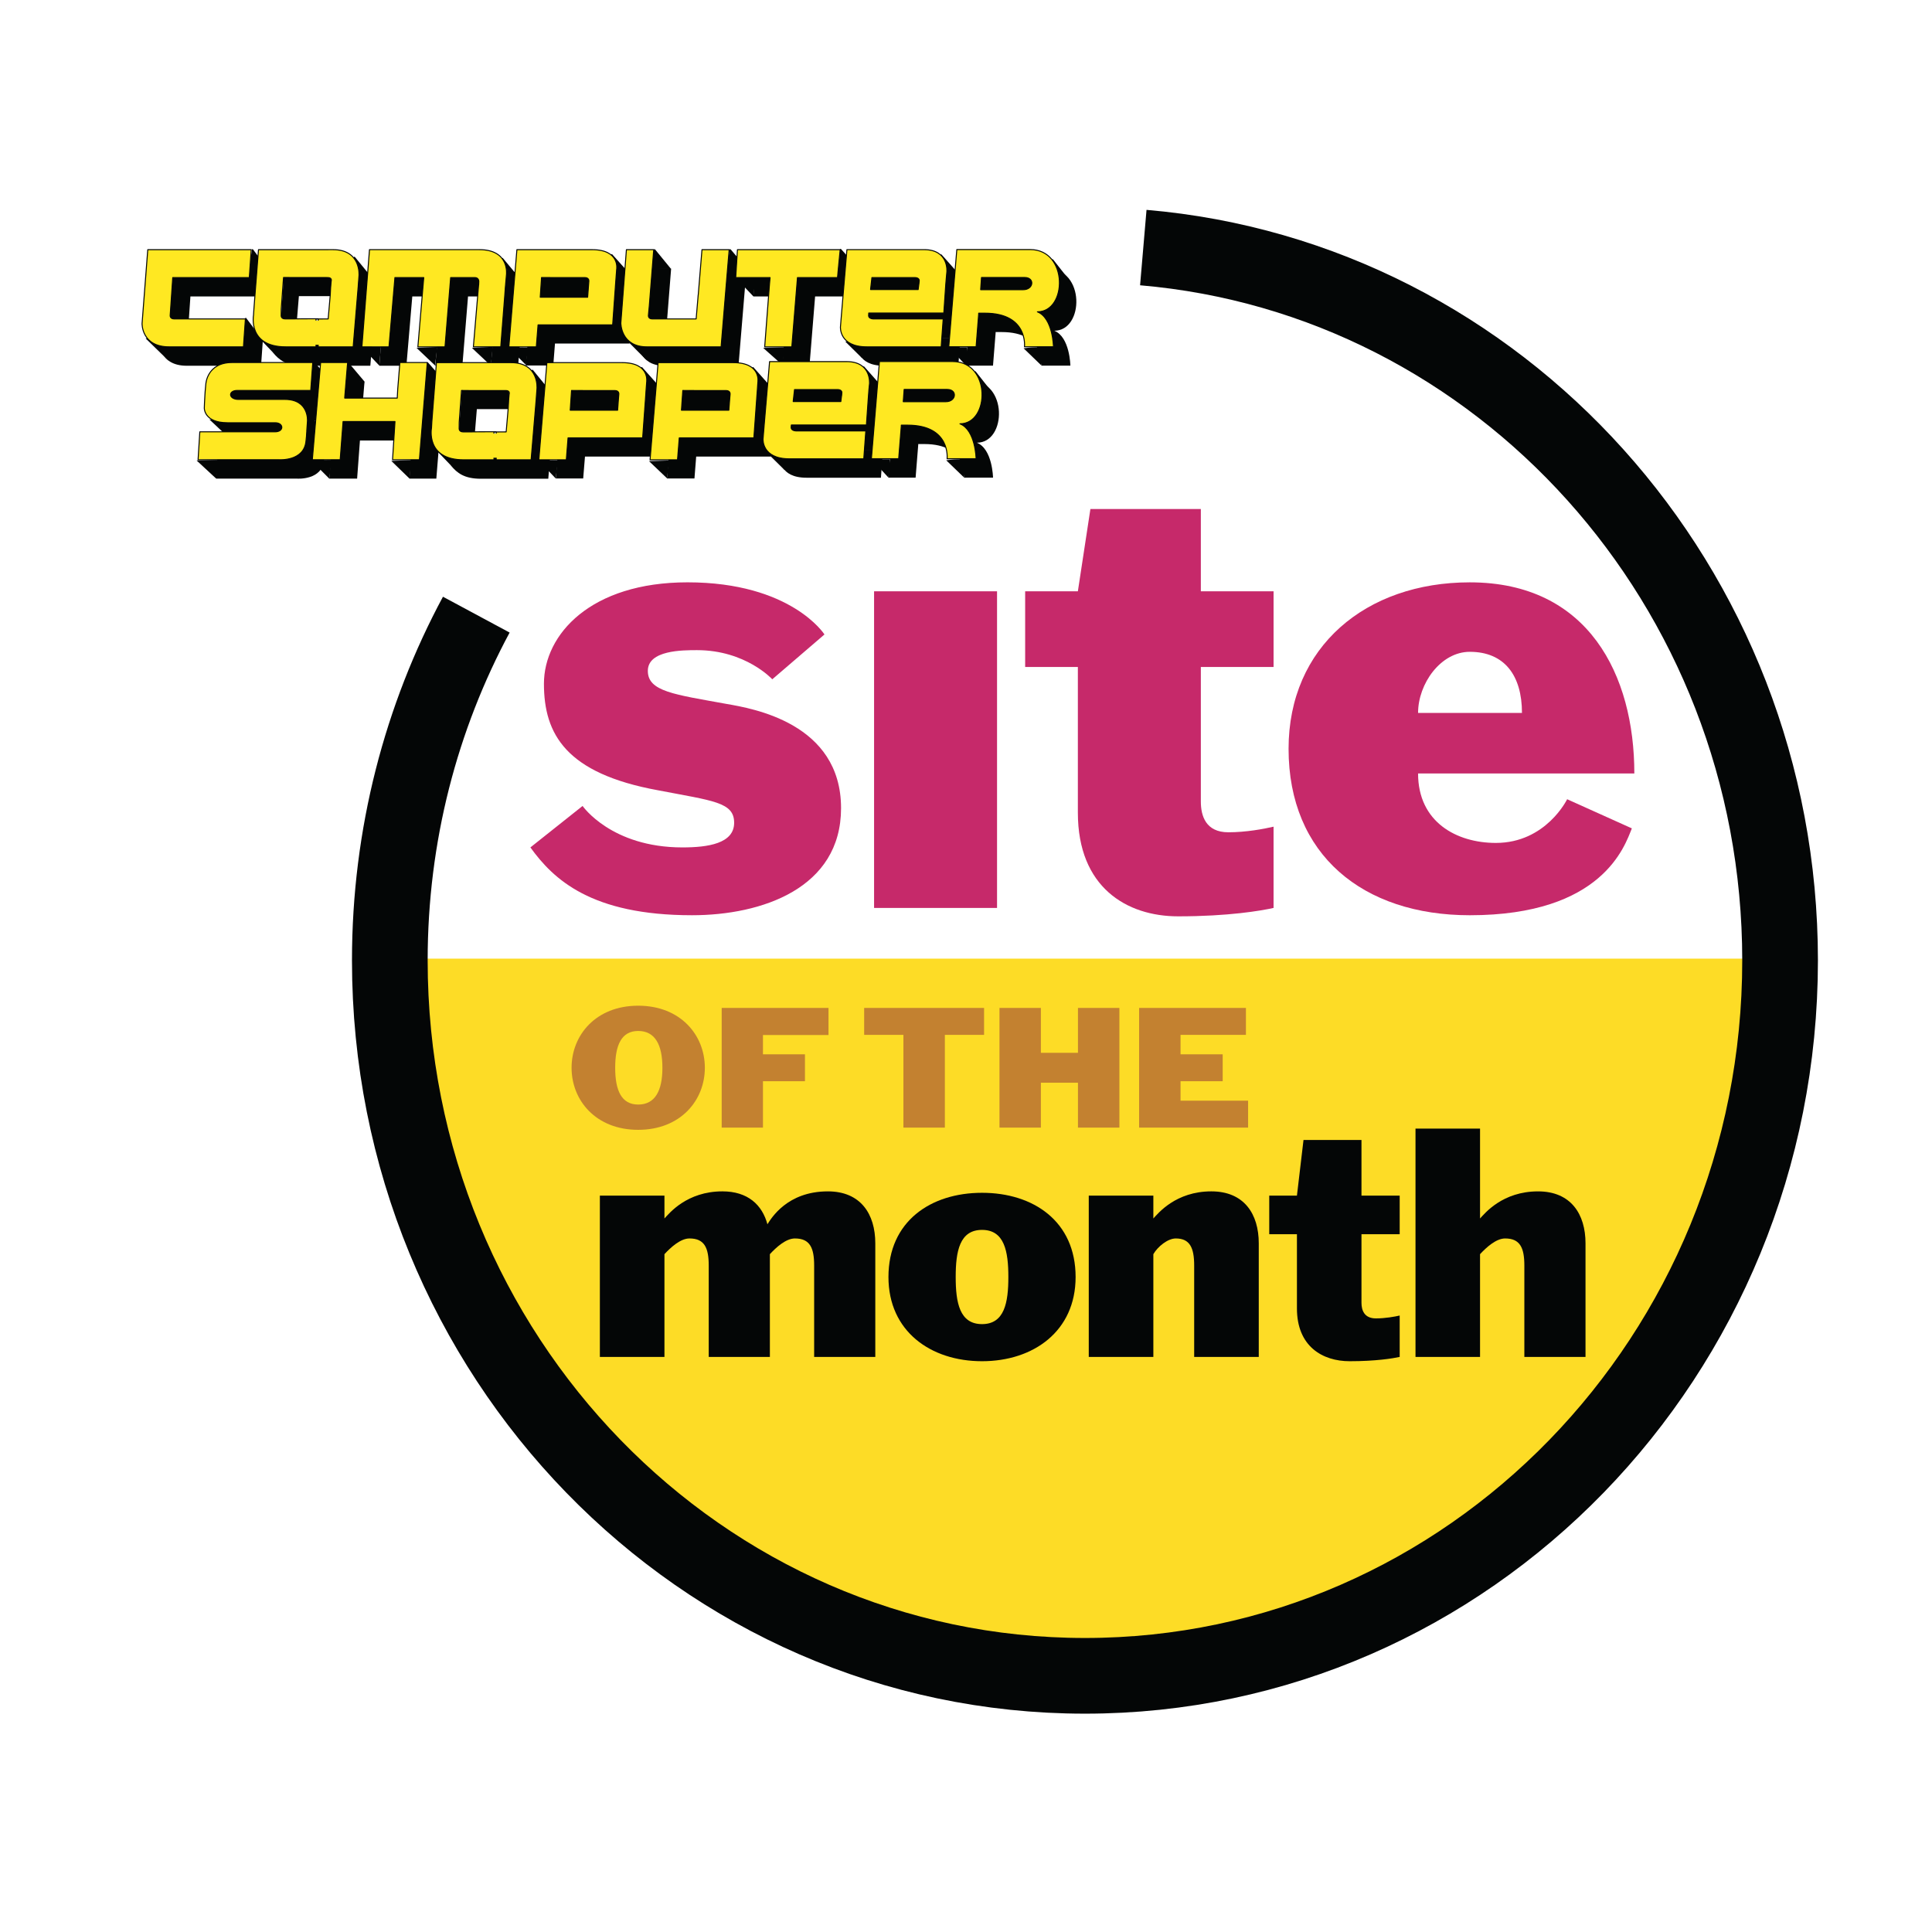
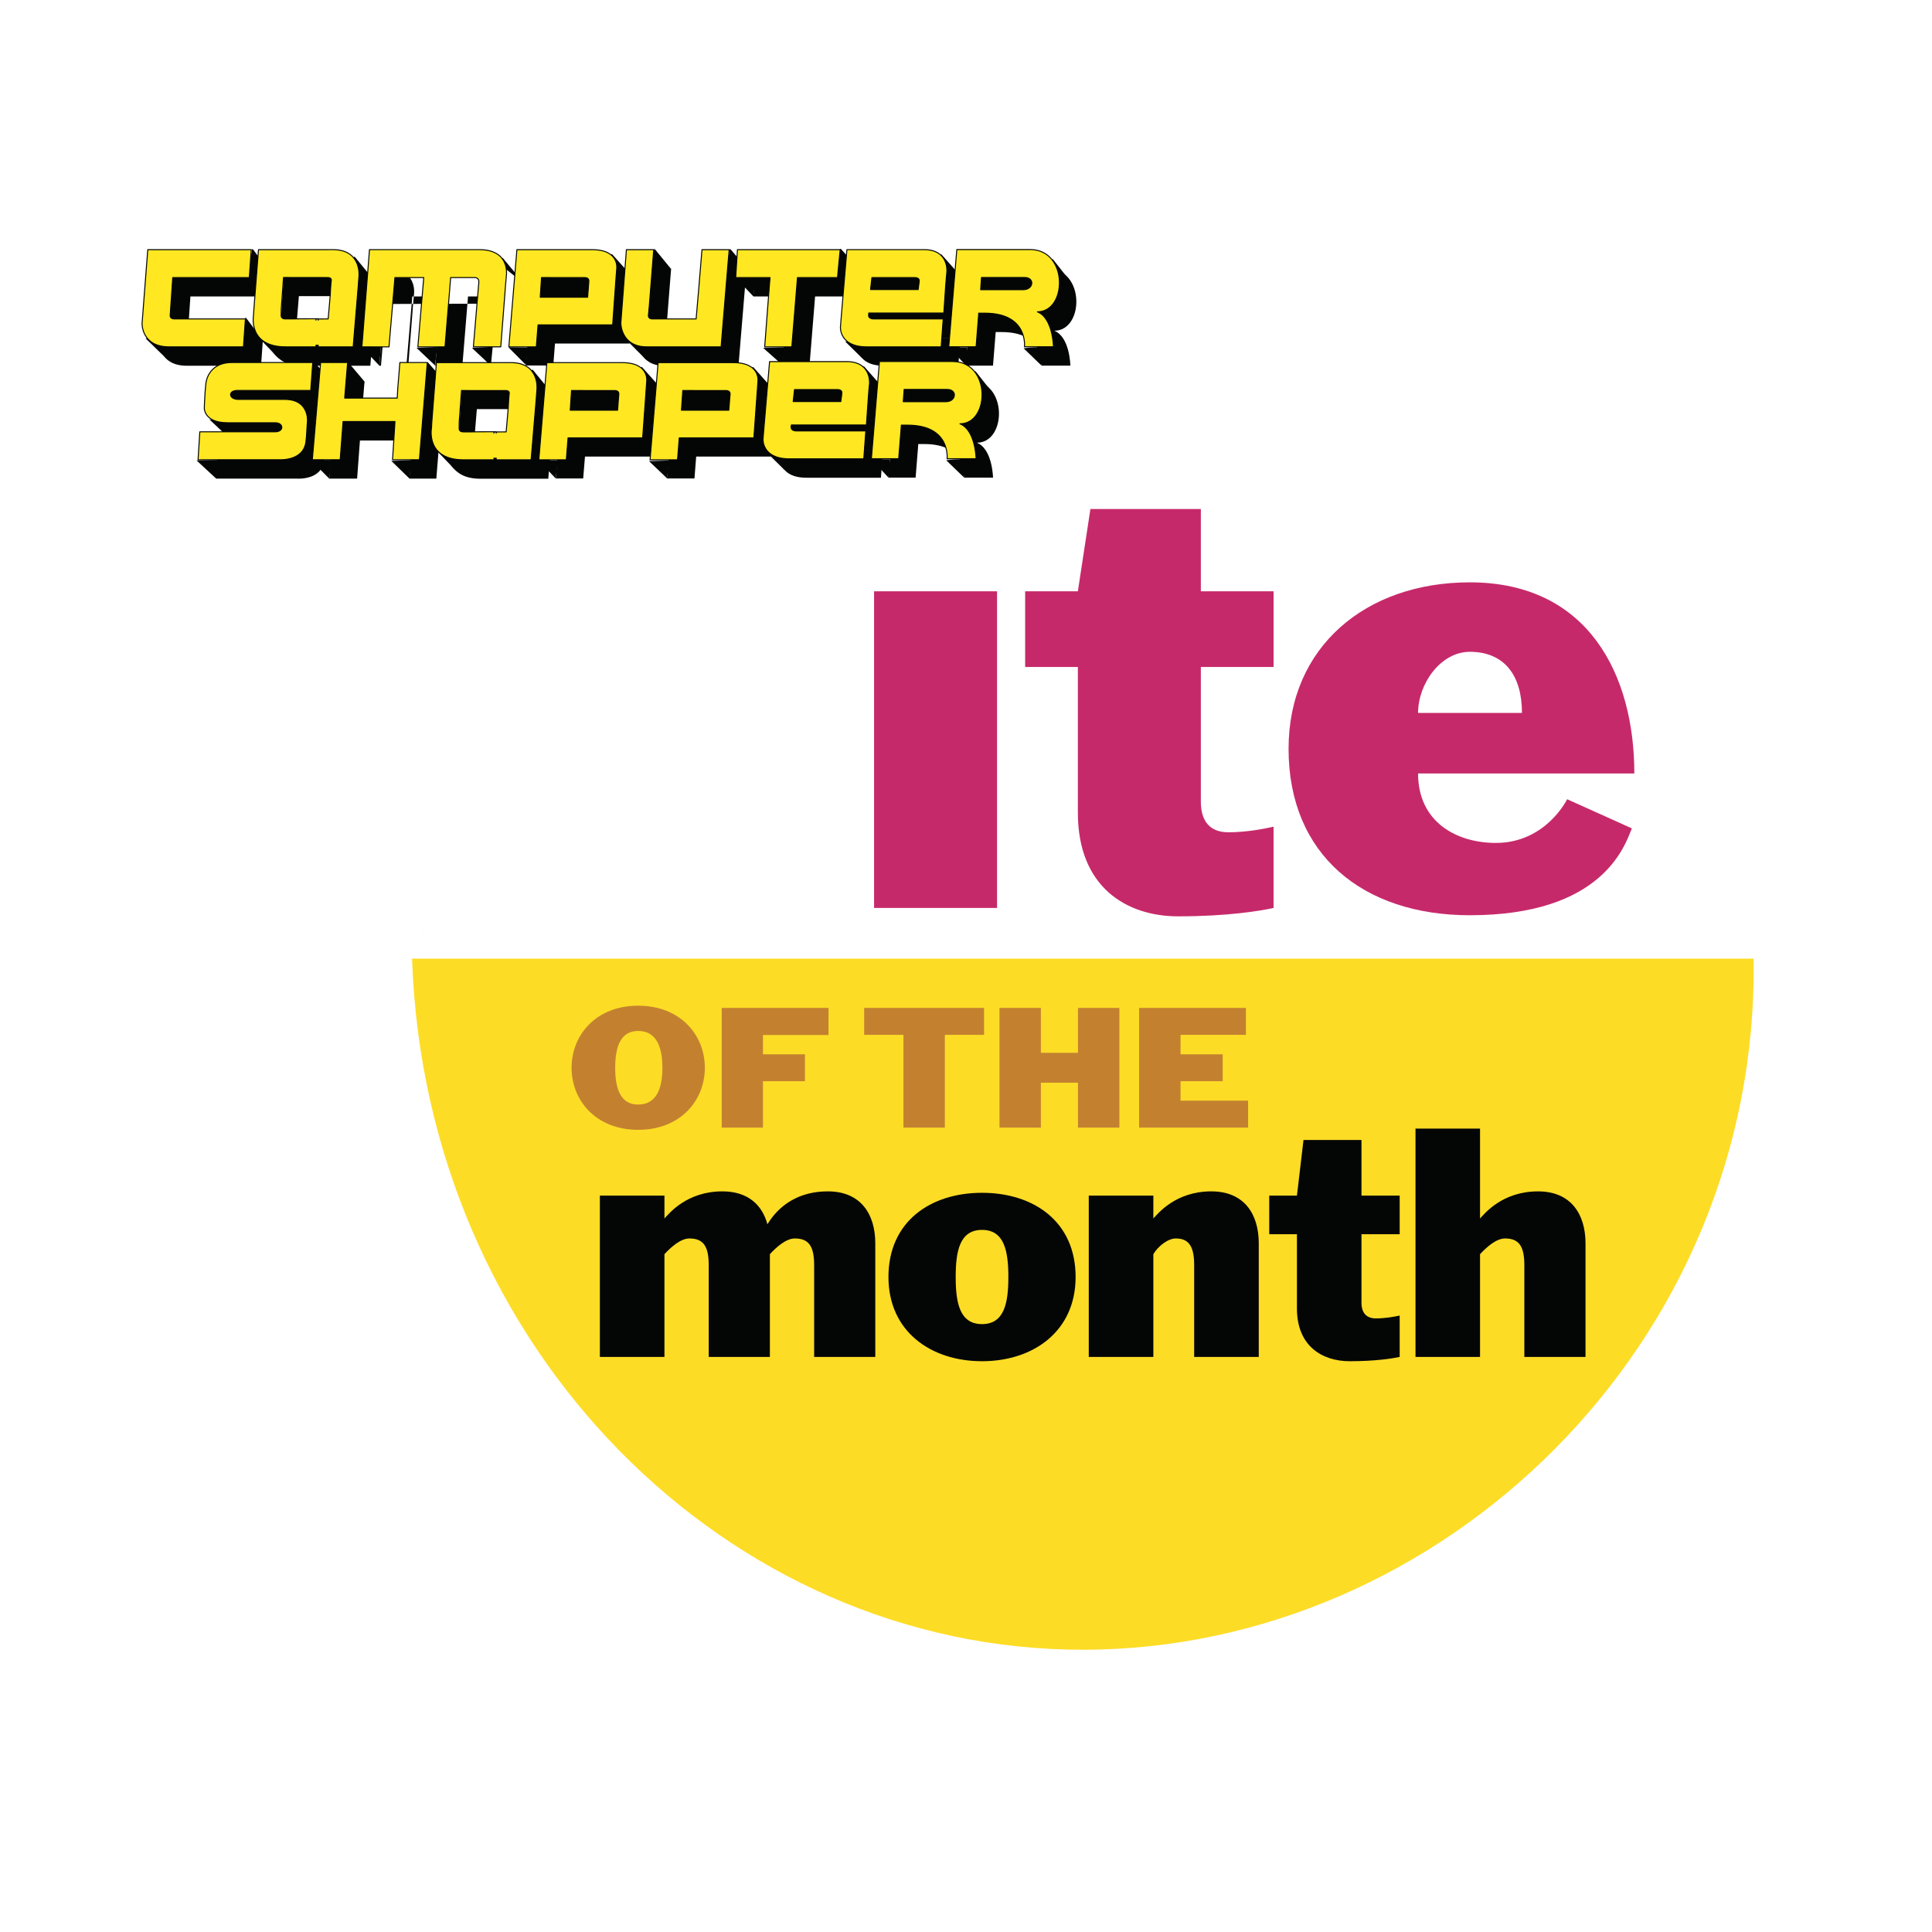
<svg xmlns="http://www.w3.org/2000/svg" version="1.0" id="Layer_1" x="0px" y="0px" width="192.756px" height="192.756px" viewBox="0 0 192.756 192.756" enable-background="new 0 0 192.756 192.756" xml:space="preserve">
  <g>
    <polygon fill-rule="evenodd" clip-rule="evenodd" fill="#FFFFFF" points="0,0 192.756,0 192.756,192.756 0,192.756 0,0  " />
    <path fill-rule="evenodd" clip-rule="evenodd" fill="#FDDC26" d="M42.274,92.078c0,1.01,0.022,2.015,0.057,3.015L42.274,92.078   L42.274,92.078z" />
    <path fill-rule="evenodd" clip-rule="evenodd" fill="#FFFFFF" stroke="#FFFFFF" stroke-width="6.864" stroke-miterlimit="2.613" d="   M53.439,64.698c-4.959,9.23-7.786,19.846-7.786,31.138c0,35.574,28.027,64.412,62.594,64.412c34.566,0,62.591-28.838,62.591-64.412   c0-33.754-25.231-61.443-57.341-64.189C96.075,32.793,61.707,46.389,53.439,64.698L53.439,64.698L53.439,64.698z" />
    <path fill-rule="evenodd" clip-rule="evenodd" fill="#FDDC26" d="M41.111,95.642c1.32,38.964,31.527,68.954,66.902,68.954   c35.813,0,67.532-30.461,66.945-68.954H41.111L41.111,95.642z" />
-     <path fill="none" stroke="#040606" stroke-width="7.551" stroke-miterlimit="2.613" d="M47.52,61.323   c-5.498,10.227-8.628,21.989-8.628,34.502c0,39.417,31.049,71.372,69.355,71.372c38.302,0,69.352-31.955,69.352-71.372   c0-37.4-27.953-68.082-63.532-71.125" />
    <path fill-rule="evenodd" clip-rule="evenodd" fill="#040606" d="M18.998,29.578l-0.256,3.759c0,0-0.057,0.369,0.398,0.369h7.101   l-0.195,2.785h-7.409c-2.775,0-2.705-2.325-2.705-2.325l0.572-7.373h10.323l-0.195,2.784H18.998L18.998,29.578z" />
    <polygon fill-rule="evenodd" clip-rule="evenodd" fill="#040606" stroke="#040606" stroke-width="0.1" stroke-linecap="round" stroke-linejoin="round" stroke-miterlimit="2.613" points="   26.154,33.931 24.517,31.752 24.126,34.152 26.154,33.931 26.154,33.931  " />
    <polygon fill-rule="evenodd" clip-rule="evenodd" fill="#040606" stroke="#040606" stroke-width="0.1" stroke-linecap="round" stroke-linejoin="round" stroke-miterlimit="2.613" points="   26.793,27.054 25.195,24.9 24.861,27.1 26.793,27.054 26.793,27.054  " />
    <path fill-rule="evenodd" clip-rule="evenodd" fill="#040606" d="M14.534,33.768l2.258,2.197c-0.122-0.595-0.135-0.682-0.135-0.682   l-0.361-0.572l-0.677-1.116C15.115,33.595,14.534,33.768,14.534,33.768L14.534,33.768z" />
    <path fill-rule="evenodd" clip-rule="evenodd" fill="#FFE822" stroke="#040606" stroke-width="0.1" stroke-linecap="round" stroke-linejoin="round" stroke-miterlimit="2.613" d="   M17.235,27.693l-0.256,3.758c0,0-0.052,0.368,0.404,0.368h7.1l-0.195,2.786h-7.408c-2.775,0-2.706-2.327-2.706-2.327l0.569-7.37   h10.322l-0.191,2.785H17.235L17.235,27.693L17.235,27.693z" />
    <path fill-rule="evenodd" clip-rule="evenodd" fill="#040606" d="M34.688,26.497l0.682-0.906l0.938,1.142l0.278,0.343   c1.055,1.081,0.943,2.322,0.943,2.322l-0.07,0.984l-0.009,0.071l-0.503,6.039h-3.704h0.217h-3.24h0.152h-0.152   c-1.667,0-2.384-0.594-2.975-1.303l-0.035-0.048l-1.315-1.375l0.43-0.432h7.786L34.688,26.497L34.688,26.497z" />
    <path fill-rule="evenodd" clip-rule="evenodd" fill="#FFE822" stroke="#040606" stroke-width="0.1" stroke-linecap="round" stroke-linejoin="round" stroke-miterlimit="2.613" d="   M32.75,24.909H25.79l-0.456,5.898l-0.039,0.628c0,0-0.604,3.17,3.209,3.17h3.244v-2.8l-1.603,0.002l-0.895,0.012h-0.795   c-0.456,0-0.404-0.368-0.404-0.368l0.004-0.588l0.23-3.177l0.773,0.007h3.656c0.456,0,0.326,0.369,0.326,0.369l-0.052,0.592   l-0.039,0.779l-0.208,2.386l-1.212,0.006v2.78h3.705l0.504-6.038l0.003-0.073l0.074-0.982c0,0,0.239-2.604-2.584-2.604h-1.723   H32.75L32.75,24.909z" />
    <path fill-rule="evenodd" clip-rule="evenodd" fill="#040606" d="M28.309,27.668h4.199c0.695,0.002,0.521,0.339,0.521,0.518   s-0.086,1.361-0.086,1.361H29.82l-0.187,2.275h-1.177c-0.46,0-0.404-0.371-0.404-0.371L28.309,27.668L28.309,27.668z" />
    <polygon fill-rule="evenodd" clip-rule="evenodd" fill="#FFE822" points="30.805,34.396 32.374,34.396 32.374,31.986    30.805,31.986 30.805,34.396  " />
    <polygon fill-rule="evenodd" clip-rule="evenodd" fill="#040606" points="41.558,34.71 43.403,36.461 43.629,34.613 41.558,34.71     " />
    <polygon fill-rule="evenodd" clip-rule="evenodd" fill="#040606" points="47.082,34.71 48.975,36.487 49.157,34.599 47.082,34.71     " />
-     <path fill-rule="evenodd" clip-rule="evenodd" fill="#040606" d="M49.496,30.296l0.013-0.347c0,0-0.004-0.371-0.399-0.371h-2.415   l-0.565,6.914h-2.701l0.586-6.914h-2.883v0.023l-0.586,6.89h-2.701l0.759-9.674v-0.023h10.961c3.04,0,2.706,2.506,2.706,2.506   l-0.118,1.292l-0.042,0.603l-0.417,5.296h-2.723l0.521-6.163L49.496,30.296L49.496,30.296z" />
+     <path fill-rule="evenodd" clip-rule="evenodd" fill="#040606" d="M49.496,30.296l0.013-0.347c0,0-0.004-0.371-0.399-0.371h-2.415   l-0.565,6.914h-2.701l0.586-6.914h-2.883v0.023l-0.586,6.89h-2.701l0.759-9.674v-0.023c3.04,0,2.706,2.506,2.706,2.506   l-0.118,1.292l-0.042,0.603l-0.417,5.296h-2.723l0.521-6.163L49.496,30.296L49.496,30.296z" />
    <polygon fill-rule="evenodd" clip-rule="evenodd" fill="#040606" stroke="#040606" stroke-width="0.1" stroke-linecap="round" stroke-linejoin="round" stroke-miterlimit="2.613" points="   51.933,27.945 50.134,25.786 50.165,26.539 51.933,27.945 51.933,27.945  " />
    <polygon fill-rule="evenodd" clip-rule="evenodd" fill="#040606" points="36.051,34.583 37.841,36.475 38.005,34.608    36.051,34.583  " />
    <path fill-rule="evenodd" clip-rule="evenodd" fill="#FFE822" stroke="#040606" stroke-width="0.1" stroke-linecap="round" stroke-linejoin="round" stroke-miterlimit="2.613" d="   M47.759,28.408l0.013-0.346c0,0-0.004-0.369-0.399-0.369h-2.411l-0.564,6.912h-2.706l0.586-6.912h-2.879v0.023l-0.59,6.889h-2.702   l0.756-9.676v-0.021h10.965c3.039,0,2.701,2.503,2.701,2.503l-0.114,1.294l-0.042,0.603l-0.413,5.296h-2.731l0.521-6.163   L47.759,28.408L47.759,28.408L47.759,28.408z" />
    <path fill-rule="evenodd" clip-rule="evenodd" fill="#040606" d="M55.198,36.466l0.173-2.189h7.444l0.303-4.209l0.031-0.47   l0.065-0.875c0,0,0.343-1.954-2.454-1.954h-7.5l-0.804,9.697H55.198L55.198,36.466z" />
    <polygon fill-rule="evenodd" clip-rule="evenodd" fill="#040606" points="50.725,34.649 52.475,36.413 52.679,34.674    50.725,34.649  " />
    <polygon fill-rule="evenodd" clip-rule="evenodd" fill="#040606" stroke="#040606" stroke-width="0.1" stroke-linecap="round" stroke-linejoin="round" stroke-miterlimit="2.613" points="   62.967,27.561 61.039,25.401 61.195,26.864 62.967,27.561 62.967,27.561  " />
    <path fill-rule="evenodd" clip-rule="evenodd" fill="#FFE822" stroke="#040606" stroke-width="0.1" stroke-linecap="round" stroke-linejoin="round" stroke-miterlimit="2.613" d="   M53.508,34.605l0.174-2.191h7.443l0.299-4.209l0.035-0.47l0.066-0.873c0,0,0.343-1.953-2.454-1.953h-7.5l-0.802,9.697H53.508   L53.508,34.605L53.508,34.605z" />
    <path fill-rule="evenodd" clip-rule="evenodd" fill="#040606" stroke="#040606" stroke-width="0.1" stroke-linecap="round" stroke-linejoin="round" stroke-miterlimit="2.613" d="   M58.698,28.744l-0.069,0.911H53.9l0.129-1.968l1.425,0.007h2.893c0.455,0,0.403,0.369,0.403,0.369L58.698,28.744L58.698,28.744   L58.698,28.744z" />
    <path fill-rule="evenodd" clip-rule="evenodd" fill="#040606" d="M74.483,26.794l-0.804,9.698h-7.396   c-2.631,0-2.605-2.38-2.605-2.38l0.17-2.231l0.386-5.087h2.723v0.023l-0.439,5.56l-0.09,0.96c0,0-0.057,0.369,0.399,0.369h4.364   l0.204-2.387l0.014-0.057l0.369-4.469H74.483L74.483,26.794z" />
    <path fill-rule="evenodd" clip-rule="evenodd" fill="#040606" d="M62.438,33.855l2.075,2.084c-0.278-0.671-0.447-0.93-0.447-0.93   l-0.134-0.56l-0.913-0.36C62.532,33.707,62.438,33.855,62.438,33.855L62.438,33.855z" />
    <polygon fill-rule="evenodd" clip-rule="evenodd" fill="#040606" stroke="#040606" stroke-width="0.1" stroke-linecap="round" stroke-linejoin="round" stroke-miterlimit="2.613" points="   74.427,26.755 72.851,24.903 72.56,26.803 74.427,26.755 74.427,26.755  " />
    <polygon fill-rule="evenodd" clip-rule="evenodd" fill="#040606" stroke="#040606" stroke-width="0.1" stroke-linecap="round" stroke-linejoin="round" stroke-miterlimit="2.613" points="   66.862,26.803 65.308,24.903 64.812,26.854 66.862,26.803 66.862,26.803  " />
    <path fill-rule="evenodd" clip-rule="evenodd" fill="#FFE822" stroke="#040606" stroke-width="0.1" stroke-linecap="round" stroke-linejoin="round" stroke-miterlimit="2.613" d="   M72.747,24.909l-0.804,9.697h-7.396c-2.627,0-2.605-2.381-2.605-2.381l0.169-2.231l0.386-5.084h2.723v0.021l-0.438,5.56   l-0.091,0.961c0,0-0.057,0.368,0.4,0.368h4.363l0.204-2.386l0.009-0.056l0.369-4.469H72.747L72.747,24.909L72.747,24.909z" />
    <polygon fill-rule="evenodd" clip-rule="evenodd" fill="#040606" stroke="#040606" stroke-width="0.1" stroke-linecap="round" stroke-linejoin="round" stroke-miterlimit="2.613" points="   85.553,26.755 83.868,24.875 83.524,26.978 85.553,26.755 85.553,26.755  " />
    <polygon fill-rule="evenodd" clip-rule="evenodd" fill="#040606" points="73.35,27.655 75.165,29.572 75.391,27.647 73.35,27.655     " />
    <polygon fill-rule="evenodd" clip-rule="evenodd" fill="#040606" points="85.587,26.796 85.392,28.805 85.318,29.578    81.323,29.578 80.763,36.492 78.053,36.492 78.526,30.338 78.591,29.578 75.165,29.578 75.339,26.794 84.654,26.794 85.587,26.796     " />
    <polygon fill-rule="evenodd" clip-rule="evenodd" fill="#040606" points="76.142,34.71 78.083,36.436 78.288,34.649 76.142,34.71     " />
    <polygon fill-rule="evenodd" clip-rule="evenodd" fill="#FFE822" stroke="#040606" stroke-width="0.1" stroke-linecap="round" stroke-linejoin="round" stroke-miterlimit="2.613" points="   83.824,24.909 83.629,26.918 83.56,27.693 79.563,27.693 79,34.605 76.294,34.605 76.764,28.453 76.829,27.693 73.402,27.693    73.576,24.909 82.89,24.909 83.824,24.909 83.824,24.909  " />
    <polygon fill-rule="evenodd" clip-rule="evenodd" fill="#040606" stroke="#040606" stroke-width="0.1" stroke-linecap="round" stroke-linejoin="round" stroke-miterlimit="2.613" points="   95.649,27.401 93.899,25.425 94.308,27.227 95.649,27.401 95.649,27.401  " />
    <path fill-rule="evenodd" clip-rule="evenodd" fill="#040606" d="M88.992,33.707h6.818v0.043l-0.195,2.697v0.044h-7.422   c-2.775,0-2.631-1.98-2.631-1.98l0.108-1.341l0.022-0.245l0.521-6.132h7.694c2.488,0,2.276,2.204,2.276,2.204l-0.052,0.575   l-0.057,0.682l-0.2,2.862h-7.491l-0.012,0.206C88.336,33.768,88.992,33.707,88.992,33.707L88.992,33.707z" />
    <polygon fill-rule="evenodd" clip-rule="evenodd" fill="#040606" points="93.452,32.402 95.163,32.402 95.163,33.743    93.452,33.743 93.452,32.402  " />
    <path fill-rule="evenodd" clip-rule="evenodd" fill="#040606" d="M84.346,34.091l1.65,1.626c0.496-0.336-0.025-0.546-0.025-0.546   l-0.144-0.795l-0.747-0.173C84.537,33.979,84.346,34.091,84.346,34.091L84.346,34.091z" />
    <path fill-rule="evenodd" clip-rule="evenodd" fill="#FFE822" stroke="#040606" stroke-width="0.1" stroke-linecap="round" stroke-linejoin="round" stroke-miterlimit="2.613" d="   M87.277,31.819h6.822v0.044l-0.195,2.696v0.046h-7.425c-2.771,0-2.628-1.979-2.628-1.979l0.108-1.341l0.022-0.247l0.517-6.132   h7.699c2.484,0,2.271,2.207,2.271,2.207l-0.052,0.574l-0.057,0.68l-0.195,2.862h-7.491l-0.013,0.207   C86.621,31.881,87.277,31.819,87.277,31.819L87.277,31.819L87.277,31.819z" />
    <path fill-rule="evenodd" clip-rule="evenodd" fill="#040606" stroke="#040606" stroke-width="0.1" stroke-linecap="round" stroke-linejoin="round" stroke-miterlimit="2.613" d="   M90.72,27.693h0.542c0.456,0,0.452,0.291,0.452,0.291l-0.026,0.272l-0.026,0.197l-0.057,0.437H86.86v-0.045l0.13-1.151H90.72   L90.72,27.693L90.72,27.693z" />
    <path fill-rule="evenodd" clip-rule="evenodd" fill="#040606" d="M106.792,36.481c0,0-0.043-2.86-1.606-3.484   c2.996,0,3.101-6.212-0.717-6.212h-7.317l-0.808,9.696h2.728l0.261-3.263V33.13h0.611c4.344,0,3.957,3.352,3.957,3.352H106.792   L106.792,36.481z" />
    <polygon fill-rule="evenodd" clip-rule="evenodd" fill="#040606" stroke="#040606" stroke-width="0.1" stroke-linecap="round" stroke-linejoin="round" stroke-miterlimit="2.613" points="   106.311,27.549 105.021,25.911 104.252,26.805 106.311,27.549 106.311,27.549  " />
    <path fill-rule="evenodd" clip-rule="evenodd" fill="#040606" d="M94.681,34.651l1.689,1.81c0.1-0.471,0.168-1.29,0.168-1.29   l-0.069-0.52h-1.016C94.946,34.651,94.681,34.651,94.681,34.651L94.681,34.651z" />
    <path fill-rule="evenodd" clip-rule="evenodd" fill="#040606" d="M102.124,34.75l1.763,1.7c0.096-0.472,0.313-1.277,0.313-1.277   l0.082-0.522h-0.964C102.811,34.651,102.124,34.75,102.124,34.75L102.124,34.75z" />
    <path fill-rule="evenodd" clip-rule="evenodd" fill="#FFE822" stroke="#040606" stroke-width="0.1" stroke-linecap="round" stroke-linejoin="round" stroke-miterlimit="2.613" d="   M105.104,34.595c0,0-0.044-2.86-1.604-3.485c2.993,0,3.102-6.212-0.721-6.212h-7.317l-0.803,9.697h2.727l0.256-3.261v-0.088h0.618   c4.342,0,3.951,3.349,3.951,3.349H105.104L105.104,34.595L105.104,34.595z" />
    <path fill-rule="evenodd" clip-rule="evenodd" fill="#040606" stroke="#040606" stroke-width="0.1" stroke-linecap="round" stroke-linejoin="round" stroke-miterlimit="2.613" d="   M102.089,28.903h-4.247v-0.042l0.082-1.177h4.296C103.271,27.685,103.132,28.903,102.089,28.903L102.089,28.903L102.089,28.903z" />
    <path fill-rule="evenodd" clip-rule="evenodd" fill="#040606" d="M29.251,44.968h-7.509l-0.173,2.785h8.068   c0,0,2.536,0.192,2.701-1.895l0.052-0.471v-0.044l0.043-0.674l-0.021,0.215l0.073-0.986c0,0,0.169-2.16-2.245-2.16h-4.634   c-1.016,0-1.06-0.897-0.126-0.897h7.339v-0.09l0.195-2.695h-8.042c-2.523,0-2.628,2.151-2.628,2.151l-0.065,0.71l-0.026,0.399   l-0.048,0.831l-0.012,0.46c0,0-0.036,1.457,2.314,1.457h4.742C30.141,44.064,30.163,44.968,29.251,44.968L29.251,44.968z" />
    <path fill-rule="evenodd" clip-rule="evenodd" fill="#040606" d="M20.883,41.839l1.554,1.463c-0.169-0.684-0.082-0.633-0.082-0.633   l0.069-0.684l-0.712-0.074C21.204,41.911,20.883,41.839,20.883,41.839L20.883,41.839z" />
    <polygon fill-rule="evenodd" clip-rule="evenodd" fill="#040606" points="30.35,40.114 32.256,40.114 32.256,41.975 30.35,41.975    30.35,40.114  " />
    <polygon fill-rule="evenodd" clip-rule="evenodd" fill="#040606" stroke="#040606" stroke-width="0.1" stroke-linecap="round" stroke-linejoin="round" stroke-miterlimit="2.613" points="   32.977,38.051 31.257,36.083 30.94,38.25 32.977,38.051 32.977,38.051  " />
    <polygon fill-rule="evenodd" clip-rule="evenodd" fill="#040606" points="19.614,45.941 21.569,47.753 21.895,45.883    19.614,45.941  " />
    <path fill-rule="evenodd" clip-rule="evenodd" fill="#FFE822" stroke="#040606" stroke-width="0.1" stroke-linecap="round" stroke-linejoin="round" stroke-miterlimit="2.613" d="   M27.444,43.082h-7.508l-0.174,2.786h8.068c0,0,2.532,0.19,2.701-1.895l0.048-0.47v-0.046l0.048-0.675l-0.021,0.217l0.069-0.989   c0,0,0.169-2.16-2.245-2.16H23.8c-1.02,0-1.059-0.895-0.125-0.895h7.334v-0.089l0.195-2.697h-8.042   c-2.522,0-2.627,2.153-2.627,2.153l-0.065,0.709l-0.026,0.398l-0.022,0.41l-0.022,0.42l-0.017,0.46c0,0-0.035,1.458,2.315,1.458   h4.746C28.33,42.178,28.352,43.082,27.444,43.082L27.444,43.082L27.444,43.082z" />
    <polygon fill-rule="evenodd" clip-rule="evenodd" fill="#040606" stroke="#040606" stroke-width="0.1" stroke-linecap="round" stroke-linejoin="round" stroke-miterlimit="2.613" points="   44.293,38.051 42.666,36.201 42.353,38.139 44.293,38.051 44.293,38.051  " />
    <polygon fill-rule="evenodd" clip-rule="evenodd" fill="#040606" stroke="#040606" stroke-width="0.1" stroke-linecap="round" stroke-linejoin="round" stroke-miterlimit="2.613" points="   36.286,38.051 34.726,36.201 34.449,38.212 36.286,38.051 36.286,38.051  " />
    <polygon fill-rule="evenodd" clip-rule="evenodd" fill="#040606" points="39.039,45.984 40.854,47.747 41.05,45.909 39.039,45.984     " />
    <polygon fill-rule="evenodd" clip-rule="evenodd" fill="#040606" points="41.366,40.693 41.584,38.057 44.315,38.057    43.533,47.753 40.85,47.753 41.097,43.946 35.912,43.946 35.63,47.753 32.851,47.753 33.676,38.057 36.377,38.057 36.342,38.381    36.082,41.542 36.082,41.607 41.323,41.607 41.366,40.693  " />
    <polygon fill-rule="evenodd" clip-rule="evenodd" fill="#040606" points="31.018,45.909 32.851,47.753 33.103,45.883    31.018,45.909  " />
    <polygon fill-rule="evenodd" clip-rule="evenodd" fill="#FFE822" stroke="#040606" stroke-width="0.1" stroke-linecap="round" stroke-linejoin="round" stroke-miterlimit="2.613" points="   39.682,38.807 39.895,36.168 42.63,36.168 41.844,45.867 39.165,45.867 39.408,42.058 34.228,42.058 33.94,45.867 31.162,45.867    31.99,36.168 34.688,36.168 34.653,36.494 34.393,39.653 34.393,39.719 39.634,39.719 39.682,38.807 39.682,38.807  " />
    <path fill-rule="evenodd" clip-rule="evenodd" fill="#040606" d="M52.444,37.77l0.682-0.908l0.938,1.144l0.278,0.343   c1.051,1.081,0.942,2.321,0.942,2.321l-0.074,0.984l-0.004,0.072l-0.504,6.039h-3.704h0.217h-3.244h0.157h-0.157   c-1.668,0-2.38-0.594-2.97-1.301l-0.035-0.048l-1.32-1.378l0.434-0.429h7.786L52.444,37.77L52.444,37.77z" />
    <path fill-rule="evenodd" clip-rule="evenodd" fill="#FFE822" stroke="#040606" stroke-width="0.1" stroke-linecap="round" stroke-linejoin="round" stroke-miterlimit="2.613" d="   M50.508,36.18h-6.965l-0.457,5.899l-0.035,0.627c0,0-0.604,3.17,3.209,3.17h3.244v-2.799l-1.602,0.002l-0.894,0.011h-0.795   c-0.456,0-0.403-0.367-0.403-0.367l0.004-0.589l0.229-3.177l0.773,0.007h3.656c0.456,0,0.326,0.368,0.326,0.368l-0.052,0.594   l-0.039,0.777L50.5,43.09l-1.217,0.007v2.779h3.705l0.508-6.037l0.004-0.074l0.074-0.981c0,0,0.238-2.604-2.584-2.604h-1.724   H50.508L50.508,36.18z" />
    <path fill-rule="evenodd" clip-rule="evenodd" fill="#040606" d="M46.065,38.939h4.199c0.695,0.002,0.521,0.338,0.521,0.518   c0,0.179-0.087,1.363-0.087,1.363h-3.123l-0.187,2.274h-1.177c-0.46,0-0.403-0.371-0.403-0.371L46.065,38.939L46.065,38.939z" />
    <polygon fill-rule="evenodd" clip-rule="evenodd" fill="#FFE822" points="48.658,45.666 50.199,45.666 50.199,43.26 48.658,43.26    48.658,45.666  " />
    <path fill-rule="evenodd" clip-rule="evenodd" fill="#040606" d="M58.185,47.74l0.179-2.19h7.443l0.3-4.212l0.035-0.47l0.065-0.874   c0,0,0.343-1.952-2.454-1.952h-7.5l-0.804,9.697H58.185L58.185,47.74z" />
    <polygon fill-rule="evenodd" clip-rule="evenodd" fill="#040606" stroke="#040606" stroke-width="0.1" stroke-linecap="round" stroke-linejoin="round" stroke-miterlimit="2.613" points="   65.959,38.834 64.03,36.671 64.187,38.136 65.959,38.834 65.959,38.834  " />
    <polygon fill-rule="evenodd" clip-rule="evenodd" fill="#040606" points="53.717,45.922 55.44,47.731 55.671,45.946 53.717,45.922     " />
    <path fill-rule="evenodd" clip-rule="evenodd" fill="#FFE822" stroke="#040606" stroke-width="0.1" stroke-linecap="round" stroke-linejoin="round" stroke-miterlimit="2.613" d="   M56.501,45.876l0.173-2.189h7.444l0.304-4.212l0.03-0.467l0.065-0.875c0,0,0.347-1.953-2.454-1.953h-7.5l-0.803,9.696H56.501   L56.501,45.876L56.501,45.876z" />
    <path fill-rule="evenodd" clip-rule="evenodd" fill="#040606" stroke="#040606" stroke-width="0.1" stroke-linecap="round" stroke-linejoin="round" stroke-miterlimit="2.613" d="   M61.686,40.016l-0.065,0.909h-4.729l0.13-1.967l1.42,0.007h2.896c0.456,0,0.403,0.368,0.403,0.368L61.686,40.016L61.686,40.016   L61.686,40.016z" />
    <path fill-rule="evenodd" clip-rule="evenodd" fill="#040606" d="M69.286,47.74l0.173-2.19h7.443l0.304-4.212l0.03-0.47   l0.065-0.874c0,0,0.347-1.952-2.454-1.952h-7.5l-0.804,9.697H69.286L69.286,47.74z" />
    <polygon fill-rule="evenodd" clip-rule="evenodd" fill="#040606" stroke="#040606" stroke-width="0.1" stroke-linecap="round" stroke-linejoin="round" stroke-miterlimit="2.613" points="   77.059,38.834 75.126,36.671 75.287,38.136 77.059,38.834 77.059,38.834  " />
    <polygon fill-rule="evenodd" clip-rule="evenodd" fill="#040606" points="64.751,46.007 66.55,47.721 66.766,45.946 64.751,46.007     " />
    <path fill-rule="evenodd" clip-rule="evenodd" fill="#FFE822" stroke="#040606" stroke-width="0.1" stroke-linecap="round" stroke-linejoin="round" stroke-miterlimit="2.613" d="   M67.596,45.876l0.174-2.189h7.443l0.304-4.212l0.035-0.467l0.061-0.875c0,0,0.347-1.953-2.45-1.953h-7.504l-0.802,9.696H67.596   L67.596,45.876L67.596,45.876z" />
    <path fill-rule="evenodd" clip-rule="evenodd" fill="#040606" stroke="#040606" stroke-width="0.1" stroke-linecap="round" stroke-linejoin="round" stroke-miterlimit="2.613" d="   M72.786,40.016l-0.069,0.909h-4.729l0.135-1.967l1.42,0.007h2.896c0.456,0,0.404,0.368,0.404,0.368L72.786,40.016L72.786,40.016   L72.786,40.016z" />
    <path fill-rule="evenodd" clip-rule="evenodd" fill="#040606" d="M81.275,44.88h6.814v0.042l-0.195,2.698v0.043h-7.421   c-2.775,0-2.628-1.979-2.628-1.979l0.105-1.34l0.021-0.245l0.525-6.132h7.695c2.484,0,2.271,2.204,2.271,2.204l-0.052,0.575   l-0.057,0.679l-0.2,2.862h-7.491l-0.013,0.208C80.619,44.941,81.275,44.88,81.275,44.88L81.275,44.88z" />
    <polygon fill-rule="evenodd" clip-rule="evenodd" fill="#040606" points="85.731,43.575 87.441,43.575 87.441,44.916    85.731,44.916 85.731,43.575  " />
    <polygon fill-rule="evenodd" clip-rule="evenodd" fill="#040606" stroke="#040606" stroke-width="0.1" stroke-linecap="round" stroke-linejoin="round" stroke-miterlimit="2.613" points="   87.923,38.573 86.178,36.599 86.586,38.4 87.923,38.573 87.923,38.573  " />
    <path fill-rule="evenodd" clip-rule="evenodd" fill="#040606" d="M76.624,45.264l1.65,1.627c0.495-0.336-0.021-0.548-0.021-0.548   l-0.148-0.793l-0.748-0.174C76.815,45.151,76.624,45.264,76.624,45.264L76.624,45.264z" />
    <path fill-rule="evenodd" clip-rule="evenodd" fill="#FFE822" stroke="#040606" stroke-width="0.1" stroke-linecap="round" stroke-linejoin="round" stroke-miterlimit="2.613" d="   M79.56,42.992h6.818v0.045l-0.196,2.696v0.044h-7.426c-2.77,0-2.627-1.979-2.627-1.979l0.109-1.34l0.021-0.247l0.521-6.133h7.694   c2.485,0,2.276,2.206,2.276,2.206l-0.057,0.572l-0.052,0.683l-0.199,2.862h-7.491l-0.018,0.206   C78.904,43.053,79.56,42.992,79.56,42.992L79.56,42.992L79.56,42.992z" />
    <path fill-rule="evenodd" clip-rule="evenodd" fill="#040606" stroke="#040606" stroke-width="0.1" stroke-linecap="round" stroke-linejoin="round" stroke-miterlimit="2.613" d="   M83,38.866h0.547c0.455,0,0.448,0.292,0.448,0.292l-0.022,0.272l-0.03,0.196l-0.052,0.437h-4.751v-0.044l0.13-1.152H83L83,38.866   L83,38.866z" />
    <path fill-rule="evenodd" clip-rule="evenodd" fill="#040606" d="M99.075,47.655c0,0-0.048-2.86-1.611-3.486   c3,0,3.105-6.211-0.716-6.211h-7.317l-0.804,9.698h2.723l0.261-3.263v-0.09h0.616c4.343,0,3.947,3.353,3.947,3.353H99.075   L99.075,47.655z" />
    <polygon fill-rule="evenodd" clip-rule="evenodd" fill="#040606" stroke="#040606" stroke-width="0.1" stroke-linecap="round" stroke-linejoin="round" stroke-miterlimit="2.613" points="   98.593,38.721 97.299,37.084 96.531,37.979 98.593,38.721 98.593,38.721  " />
    <path fill-rule="evenodd" clip-rule="evenodd" fill="#040606" d="M86.96,45.824l1.667,1.81c0.096-0.471,0.191-1.291,0.191-1.291   l-0.074-0.519h-1.012C87.229,45.824,86.96,45.824,86.96,45.824L86.96,45.824z" />
    <path fill-rule="evenodd" clip-rule="evenodd" fill="#040606" d="M94.403,45.922l1.763,1.701c0.095-0.472,0.312-1.277,0.312-1.277   l0.087-0.522h-0.969C95.093,45.824,94.403,45.922,94.403,45.922L94.403,45.922z" />
    <path fill-rule="evenodd" clip-rule="evenodd" fill="#FFE822" stroke="#040606" stroke-width="0.1" stroke-linecap="round" stroke-linejoin="round" stroke-miterlimit="2.613" d="   M97.386,45.767c0,0-0.048-2.86-1.612-3.484c3.002,0,3.105-6.212-0.716-6.212h-7.317l-0.803,9.697h2.723l0.261-3.262v-0.089h0.617   c4.342,0,3.952,3.351,3.952,3.351H97.386L97.386,45.767L97.386,45.767z" />
    <path fill-rule="evenodd" clip-rule="evenodd" fill="#040606" stroke="#040606" stroke-width="0.1" stroke-linecap="round" stroke-linejoin="round" stroke-miterlimit="2.613" d="   M94.368,40.077h-4.247v-0.044l0.086-1.179h4.291C95.549,38.854,95.41,40.077,94.368,40.077L94.368,40.077L94.368,40.077z" />
-     <path fill-rule="evenodd" clip-rule="evenodd" fill="#C6296A" d="M69.042,91.313c-10.066,0-13.822-3.58-16.124-6.766l5.207-4.137   c0,0,2.852,4.137,9.962,4.137c2.553,0,5.159-0.39,5.159-2.46c0-2.068-2.102-2.181-7.612-3.244   c-9.164-1.677-11.365-5.592-11.365-10.624c0-4.919,4.655-10.12,14.322-10.12c10.362,0,13.667,5.201,13.667,5.201l-5.207,4.473   c0,0-2.653-2.908-7.508-2.908c-1.455,0-4.908,0-4.908,2.067c0,2.069,2.654,2.351,7.861,3.3c2.554,0.447,11.417,1.9,11.417,10.4   C83.911,88.629,75.999,91.313,69.042,91.313L69.042,91.313z" />
    <polygon fill-rule="evenodd" clip-rule="evenodd" fill="#C6296A" points="87.207,58.994 99.475,58.994 99.475,90.585    87.207,90.585 87.207,58.994  " />
    <path fill-rule="evenodd" clip-rule="evenodd" fill="#C6296A" d="M117.549,91.423c-5.155,0-10.01-2.906-10.01-10.342V66.542h-5.259   v-7.548h5.259l1.251-8.209h11.018v8.209h7.256v7.548h-7.256v13.42c0,1.453,0.498,3.075,2.749,3.075c1.754,0,3.557-0.336,4.507-0.56   v8.107C125.812,90.864,122.557,91.423,117.549,91.423L117.549,91.423z" />
    <path fill-rule="evenodd" clip-rule="evenodd" fill="#C6296A" d="M141.481,77.167c0,4.864,3.856,6.932,7.76,6.932   c5.007,0,7.113-4.36,7.113-4.36l6.457,2.908c-0.703,1.732-2.905,8.667-16.172,8.667c-10.665,0-18.078-6.039-18.078-16.607   c0-10.176,7.713-16.606,18.078-16.606c11.864,0,16.419,9.28,16.419,19.066H141.481L141.481,77.167L141.481,77.167L141.481,77.167z    M146.64,65.032c-2.905,0-5.158,3.188-5.158,6.095h10.365C151.847,67.38,150.092,65.032,146.64,65.032L146.64,65.032z" />
    <path fill-rule="evenodd" clip-rule="evenodd" fill="#C38130" d="M63.671,112.723c-4.222,0-6.645-2.939-6.645-6.191   c0-3.254,2.423-6.193,6.645-6.193c4.229,0,6.652,2.939,6.652,6.193C70.323,109.783,67.9,112.723,63.671,112.723L63.671,112.723   L63.671,112.723L63.671,112.723z M63.671,102.859c-1.655,0-2.294,1.389-2.294,3.672s0.639,3.67,2.294,3.67   c1.693,0,2.418-1.387,2.418-3.67S65.364,102.859,63.671,102.859L63.671,102.859z" />
    <polygon fill-rule="evenodd" clip-rule="evenodd" fill="#C38130" points="76.121,103.264 76.121,105.189 80.311,105.189    80.311,107.873 76.121,107.873 76.121,112.502 72.004,112.502 72.004,100.561 82.66,100.561 82.66,103.264 76.121,103.264  " />
    <polygon fill-rule="evenodd" clip-rule="evenodd" fill="#C38130" points="94.269,103.248 94.269,112.502 90.134,112.502    90.134,103.248 86.217,103.248 86.217,100.561 98.181,100.561 98.181,103.248 94.269,103.248  " />
    <polygon fill-rule="evenodd" clip-rule="evenodd" fill="#C38130" points="107.548,112.502 107.548,108.023 103.849,108.023    103.849,112.502 99.719,112.502 99.719,100.561 103.849,100.561 103.849,105.039 107.548,105.039 107.548,100.561 111.682,100.561    111.682,112.502 107.548,112.502  " />
    <polygon fill-rule="evenodd" clip-rule="evenodd" fill="#C38130" points="113.649,112.502 113.649,100.561 124.306,100.561    124.306,103.248 117.783,103.248 117.783,105.189 121.987,105.189 121.987,107.873 117.783,107.873 117.783,109.814    124.523,109.814 124.523,112.502 113.649,112.502  " />
    <path fill-rule="evenodd" clip-rule="evenodd" fill="#040606" d="M81.228,135.381v-9.113c0-1.766-0.417-2.707-1.92-2.707   c-0.895,0-1.867,0.885-2.497,1.568v10.252h-6.101v-9.113c0-1.766-0.421-2.707-1.919-2.707c-0.895,0-1.868,0.885-2.498,1.568v10.252   h-6.444v-16.092h6.444v2.279c0.473-0.512,2.237-2.705,5.785-2.705c2.527,0,3.969,1.34,4.494,3.301v-0.027   c0.369-0.568,1.95-3.273,6.023-3.273c3.288,0,4.734,2.277,4.734,5.182v11.336H81.228L81.228,135.381z" />
    <path fill-rule="evenodd" clip-rule="evenodd" fill="#040606" d="M97.977,135.809c-5.129,0-9.336-2.99-9.336-8.4   c0-5.555,4.208-8.404,9.336-8.404s9.337,2.85,9.337,8.404C107.313,132.818,103.105,135.809,97.977,135.809L97.977,135.809   L97.977,135.809L97.977,135.809z M97.977,122.707c-2.237,0-2.627,2.137-2.627,4.701c0,2.562,0.391,4.699,2.627,4.699   c2.236,0,2.627-2.137,2.627-4.699C100.604,124.844,100.213,122.707,97.977,122.707L97.977,122.707z" />
    <path fill-rule="evenodd" clip-rule="evenodd" fill="#040606" d="M119.143,135.381v-9.113c0-1.766-0.421-2.707-1.837-2.707   c-0.79,0-1.79,0.799-2.236,1.568v10.252h-6.444v-16.092h6.444v2.279c0.474-0.512,2.236-2.705,5.784-2.705   c3.288,0,4.733,2.277,4.733,5.182v11.336H119.143L119.143,135.381z" />
    <path fill-rule="evenodd" clip-rule="evenodd" fill="#040606" d="M134.654,135.809c-2.71,0-5.259-1.48-5.259-5.27v-7.402h-2.762   v-3.848h2.762l0.656-5.553h5.784v5.553h3.812v3.848h-3.812v6.834c0,0.74,0.265,1.566,1.445,1.566c0.921,0,1.868-0.172,2.367-0.285   v4.129C138.992,135.525,137.281,135.809,134.654,135.809L134.654,135.809z" />
    <path fill-rule="evenodd" clip-rule="evenodd" fill="#040606" d="M152.085,135.381v-9.113c0-1.766-0.42-2.707-1.919-2.707   c-0.895,0-1.867,0.885-2.502,1.568v10.252h-6.439v-22.783h6.439v8.971c0.474-0.512,2.237-2.705,5.789-2.705   c3.283,0,4.734,2.277,4.734,5.182v11.336H152.085L152.085,135.381z" />
  </g>
</svg>